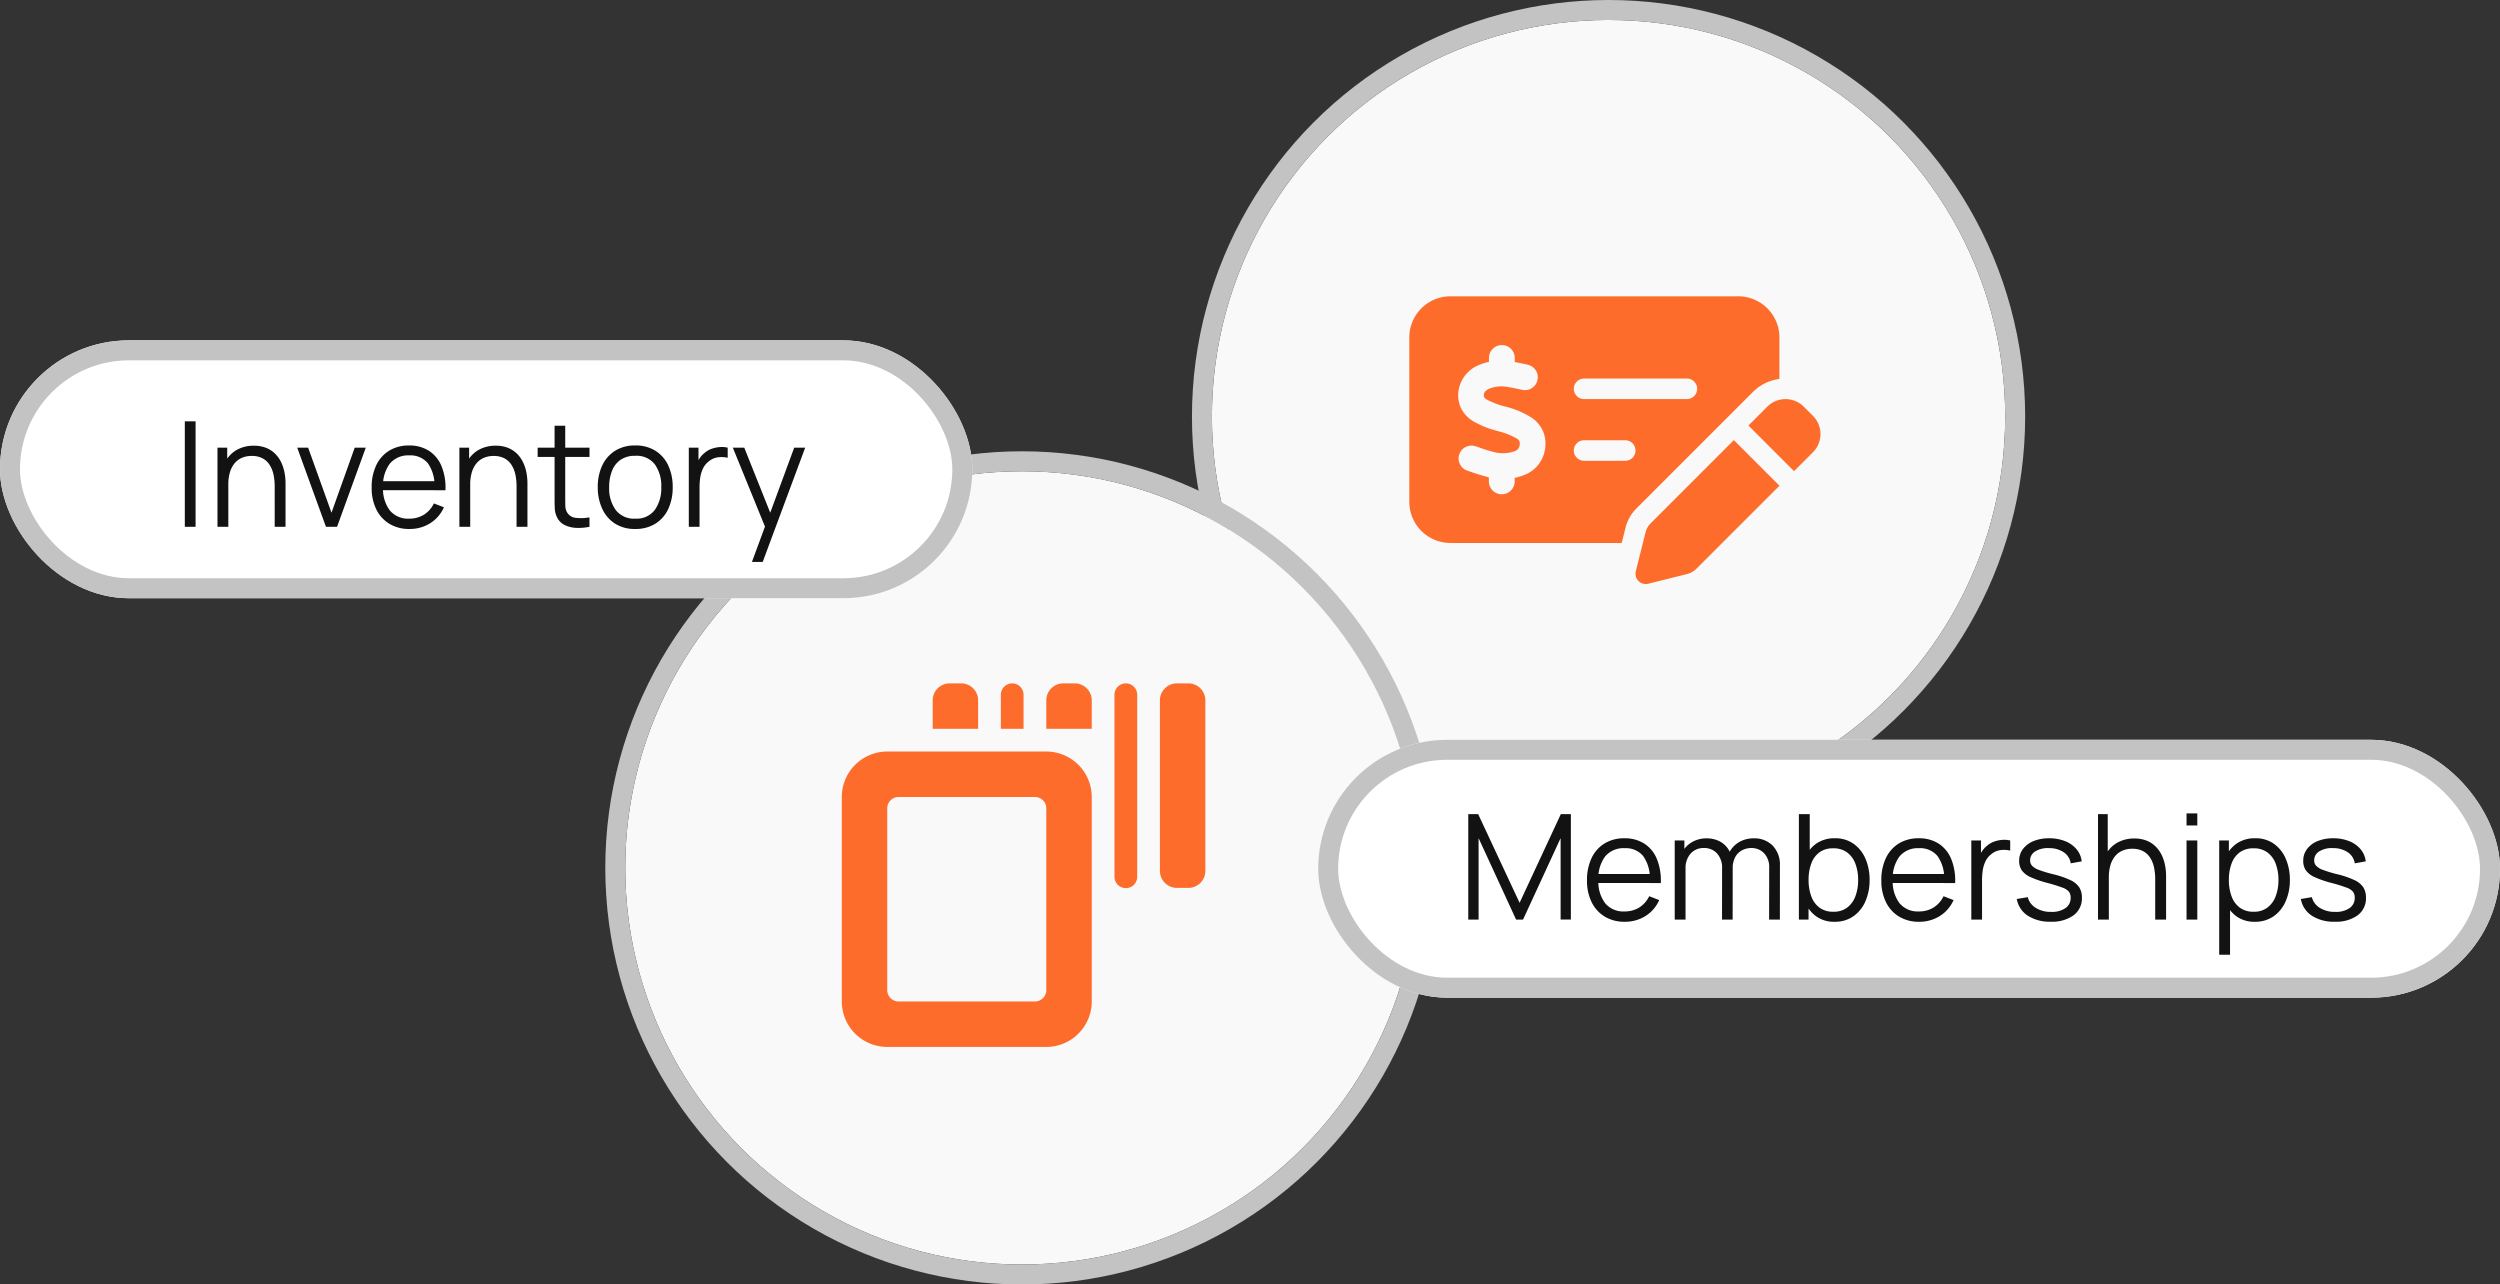
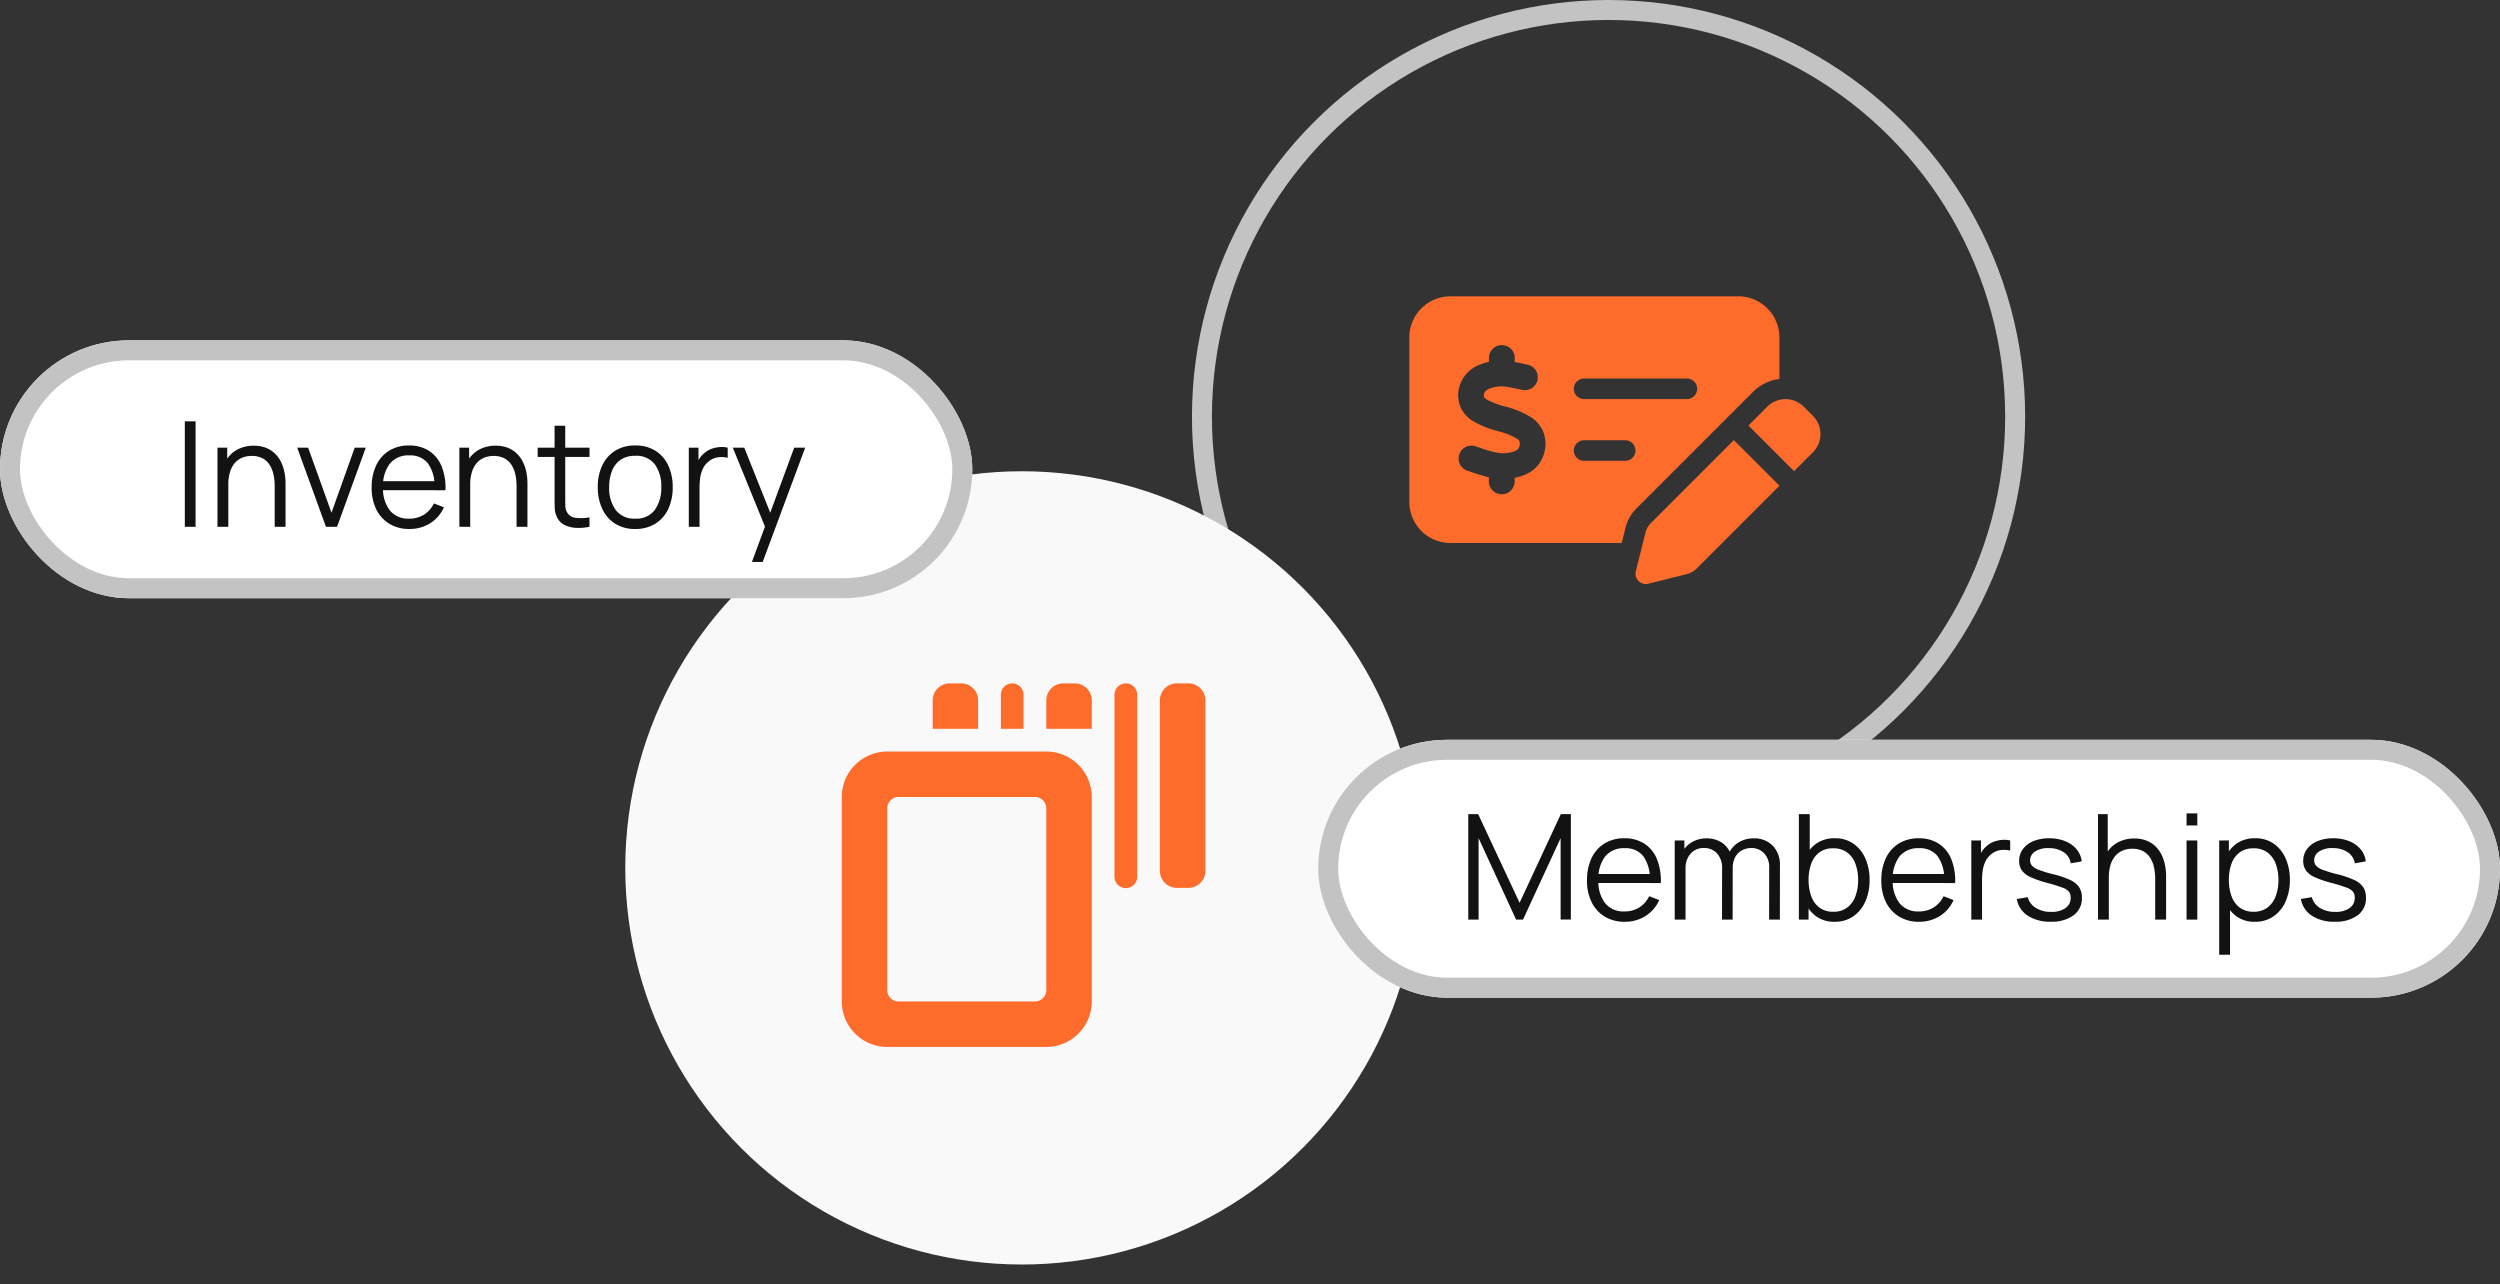
<svg xmlns="http://www.w3.org/2000/svg" width="375.511" height="192.935" viewBox="0 0 375.511 192.935">
  <rect x="0" y="0" width="375.511" height="192.935" fill="#333333" stroke="none" />
  <g id="wrap-assetmanagement" transform="translate(-310 -4338.876)">
    <g id="Ellipse_1" data-name="Ellipse 1" transform="translate(492.037 4341.876)" fill="#f9f9f9" stroke="#c3c3c3" stroke-width="3">
-       <ellipse cx="59.575" cy="59.575" rx="59.575" ry="59.575" stroke="none" />
      <ellipse cx="59.575" cy="59.575" rx="61.075" ry="61.075" fill="none" />
    </g>
    <g id="Group_10233" data-name="Group 10233" transform="translate(521.685 4383.383)">
      <path id="Path_21542" data-name="Path 21542" d="M0-12.573A6.182,6.182,0,0,1,6.177-18.75H49.414a6.182,6.182,0,0,1,6.177,6.177v6.235a6.857,6.857,0,0,0-4,1.978L34.1,13.128a6.176,6.176,0,0,0-1.621,2.866L31.9,18.3H6.177A6.182,6.182,0,0,1,0,12.124ZM24.707,4.413a1.549,1.549,0,0,0,1.544,1.544h6.177a1.544,1.544,0,0,0,0-3.088H26.251A1.549,1.549,0,0,0,24.707,4.413ZM26.251-6.4a1.549,1.549,0,0,0-1.544,1.544,1.549,1.549,0,0,0,1.544,1.544H41.693a1.549,1.549,0,0,0,1.544-1.544A1.549,1.549,0,0,0,41.693-6.4ZM13.9-11.425a1.94,1.94,0,0,0-1.94,1.94v.579a7.919,7.919,0,0,0-1.535.492,4.975,4.975,0,0,0-3,3.638,4.607,4.607,0,0,0,.328,2.8A4.777,4.777,0,0,0,9.42-.094,13.753,13.753,0,0,0,13.145,1.45l.212.068a10.2,10.2,0,0,1,2.828,1.129.945.945,0,0,1,.357.386,1.166,1.166,0,0,1,.019.647,1.1,1.1,0,0,1-.772.849,5.276,5.276,0,0,1-2.78.183,19.993,19.993,0,0,1-2.529-.762c-.212-.068-.415-.145-.618-.2A1.932,1.932,0,0,0,8.647,7.414c.116.039.261.087.425.145.762.261,1.959.666,2.876.878v.608a1.94,1.94,0,1,0,3.88,0V8.514a7.133,7.133,0,0,0,1.486-.444,4.913,4.913,0,0,0,3.05-3.735,4.866,4.866,0,0,0-.29-2.837A4.841,4.841,0,0,0,18.443-.48a13.469,13.469,0,0,0-3.9-1.679l-.077-.019a11.867,11.867,0,0,1-2.886-1.1.944.944,0,0,1-.347-.338c-.019-.029-.068-.154-.01-.483.029-.183.183-.5.791-.782a5,5,0,0,1,2.76-.251c.415.068,1.728.318,2.094.415a1.937,1.937,0,0,0,2.365-1.37,1.929,1.929,0,0,0-1.37-2.365c-.425-.116-1.39-.309-2.027-.425v-.608a1.94,1.94,0,0,0-1.94-1.94ZM59.239-2.179l1.39,1.39a3.868,3.868,0,0,1,0,5.463L57.791,7.511,50.939.658l2.837-2.837a3.868,3.868,0,0,1,5.463,0Zm-22.96,17.5L48.748,2.849,55.6,9.7,43.131,22.161a3.056,3.056,0,0,1-1.438.811l-5.8,1.448a1.543,1.543,0,0,1-1.872-1.872l1.448-5.8a3.1,3.1,0,0,1,.811-1.438Z" transform="translate(0 18.75)" fill="#fe6c2b" />
    </g>
    <g id="Ellipse_1-2" data-name="Ellipse 1" transform="translate(403.918 4409.662)" fill="#f9f9f9" stroke="#c3c3c3" stroke-width="3">
      <ellipse cx="59.575" cy="59.575" rx="59.575" ry="59.575" stroke="none" />
-       <ellipse cx="59.575" cy="59.575" rx="61.075" ry="61.075" fill="none" />
    </g>
    <path id="Path_21559" data-name="Path 21559" d="M16.212-25.375h1.707a2.554,2.554,0,0,1,2.56,2.56v4.266H13.652v-4.266A2.554,2.554,0,0,1,16.212-25.375ZM0-8.31a6.832,6.832,0,0,1,6.826-6.826H30.718A6.832,6.832,0,0,1,37.544-8.31V22.408a6.832,6.832,0,0,1-6.826,6.826H6.826A6.832,6.832,0,0,1,0,22.408ZM6.826-6.6V20.7a1.712,1.712,0,0,0,1.707,1.707H29.011A1.712,1.712,0,0,0,30.718,20.7V-6.6A1.712,1.712,0,0,0,29.011-8.31H8.533A1.712,1.712,0,0,0,6.826-6.6ZM30.718-22.815a2.554,2.554,0,0,1,2.56-2.56h1.707a2.554,2.554,0,0,1,2.56,2.56v4.266H30.718Zm-5.12-2.56A1.712,1.712,0,0,1,27.3-23.668v5.12H23.892v-5.12A1.712,1.712,0,0,1,25.6-25.375Zm15.359,1.707a1.712,1.712,0,0,1,1.707-1.707,1.712,1.712,0,0,1,1.707,1.707v27.3a1.707,1.707,0,1,1-3.413,0Zm9.386-1.707h1.707a2.554,2.554,0,0,1,2.56,2.56v25.6a2.554,2.554,0,0,1-2.56,2.56H50.343a2.554,2.554,0,0,1-2.56-2.56v-25.6A2.554,2.554,0,0,1,50.343-25.375Z" transform="translate(436.441 4466.896)" fill="#fe6c2b" />
    <g id="Rectangle_9270" data-name="Rectangle 9270" transform="translate(310 4390)" fill="#fff" stroke="#c3c3c3" stroke-width="3">
      <rect width="146.043" height="38.73" rx="19.365" stroke="none" />
      <rect x="1.5" y="1.5" width="143.043" height="35.73" rx="17.865" fill="none" />
    </g>
    <g id="Rectangle_9284" data-name="Rectangle 9284" transform="translate(508 4450)" fill="#fff" stroke="#c3c3c3" stroke-width="3">
      <rect width="177.511" height="38.73" rx="19.365" stroke="none" />
      <rect x="1.5" y="1.5" width="174.511" height="35.73" rx="17.865" fill="none" />
    </g>
    <path id="Path_21615" data-name="Path 21615" d="M1.76,0V-15.84H3.377V0Zm13.5,0V-6.061a8.29,8.29,0,0,0-.187-1.82,4.312,4.312,0,0,0-.6-1.452A2.834,2.834,0,0,0,13.4-10.3a3.405,3.405,0,0,0-1.59-.341,3.627,3.627,0,0,0-1.512.3,2.955,2.955,0,0,0-1.1.852A3.849,3.849,0,0,0,8.525-8.14a6.449,6.449,0,0,0-.231,1.8L7.15-6.589a6.671,6.671,0,0,1,.638-3.069,4.421,4.421,0,0,1,1.76-1.881,5.115,5.115,0,0,1,2.574-.638,4.852,4.852,0,0,1,1.865.33,4.064,4.064,0,0,1,1.353.891,4.611,4.611,0,0,1,.9,1.282,6.324,6.324,0,0,1,.495,1.529,8.6,8.6,0,0,1,.154,1.612V0ZM6.666,0V-11.88H8.129v2.926h.165V0ZM22.957,0,18.645-11.88h1.639l3.509,9.768L27.28-11.88h1.661L24.629,0ZM35.508.33A5.693,5.693,0,0,1,32.5-.44a5.214,5.214,0,0,1-1.975-2.167,7.2,7.2,0,0,1-.7-3.278,7.6,7.6,0,0,1,.693-3.366,5.138,5.138,0,0,1,1.952-2.189,5.592,5.592,0,0,1,2.976-.77,5.388,5.388,0,0,1,3,.809,5,5,0,0,1,1.881,2.316,8.6,8.6,0,0,1,.583,3.6h-1.65v-.572a5.632,5.632,0,0,0-1-3.487,3.362,3.362,0,0,0-2.778-1.177,3.57,3.57,0,0,0-2.931,1.243A5.458,5.458,0,0,0,31.537-5.94a5.339,5.339,0,0,0,1.017,3.482,3.527,3.527,0,0,0,2.888,1.237,4.148,4.148,0,0,0,2.228-.589,4.053,4.053,0,0,0,1.5-1.7l1.507.583A5.366,5.366,0,0,1,38.6-.522,5.738,5.738,0,0,1,35.508.33ZM30.965-5.489V-6.842H40.04v1.353ZM51.59,0V-6.061a8.29,8.29,0,0,0-.187-1.82,4.313,4.313,0,0,0-.6-1.452,2.834,2.834,0,0,0-1.067-.962,3.405,3.405,0,0,0-1.59-.341,3.627,3.627,0,0,0-1.513.3,2.955,2.955,0,0,0-1.1.852,3.849,3.849,0,0,0-.676,1.347,6.449,6.449,0,0,0-.231,1.8l-1.144-.253a6.671,6.671,0,0,1,.638-3.069,4.421,4.421,0,0,1,1.76-1.881,5.115,5.115,0,0,1,2.574-.638,4.852,4.852,0,0,1,1.864.33,4.064,4.064,0,0,1,1.353.891,4.611,4.611,0,0,1,.9,1.282,6.325,6.325,0,0,1,.5,1.529,8.6,8.6,0,0,1,.154,1.612V0ZM43,0V-11.88h1.463v2.926h.165V0ZM62.546,0a7.887,7.887,0,0,1-1.974.165,4.362,4.362,0,0,1-1.738-.418,2.5,2.5,0,0,1-1.161-1.166,3.363,3.363,0,0,1-.346-1.336Q57.3-3.432,57.3-4.3V-15.18H58.9V-4.367q0,.748.016,1.249a1.966,1.966,0,0,0,.226.885,1.658,1.658,0,0,0,1.259.88,6.733,6.733,0,0,0,2.139-.066ZM54.758-10.494V-11.88h7.788v1.386ZM69.41.33a5.492,5.492,0,0,1-3.025-.8A5.225,5.225,0,0,1,64.46-2.7a7.532,7.532,0,0,1-.671-3.256,7.437,7.437,0,0,1,.682-3.278,5.189,5.189,0,0,1,1.941-2.194,5.544,5.544,0,0,1,3-.787,5.569,5.569,0,0,1,3.041.8A5.146,5.146,0,0,1,74.377-9.2a7.548,7.548,0,0,1,.665,3.25,7.577,7.577,0,0,1-.671,3.284A5.134,5.134,0,0,1,72.435-.462,5.585,5.585,0,0,1,69.41.33Zm0-1.551a3.421,3.421,0,0,0,2.948-1.315,5.618,5.618,0,0,0,.968-3.416,5.521,5.521,0,0,0-.974-3.432,3.467,3.467,0,0,0-2.942-1.276,3.762,3.762,0,0,0-2.195.6A3.577,3.577,0,0,0,65.928-8.4,6.57,6.57,0,0,0,65.5-5.951a5.508,5.508,0,0,0,.99,3.438A3.445,3.445,0,0,0,69.41-1.221ZM77.462,0V-11.88h1.452v2.86l-.286-.374a4.191,4.191,0,0,1,.517-.974,3.407,3.407,0,0,1,.693-.731,3.207,3.207,0,0,1,1.078-.622,4.628,4.628,0,0,1,1.243-.253,3.7,3.7,0,0,1,1.144.094v1.518a3.923,3.923,0,0,0-1.419-.077,2.7,2.7,0,0,0-1.419.616,2.963,2.963,0,0,0-.891,1.105,4.793,4.793,0,0,0-.4,1.364,10.455,10.455,0,0,0-.1,1.424V0Zm9.482,5.28,2.3-6.237L89.276.891l-5.2-12.771h1.716L90.057-1.2h-.7L93.291-11.88h1.65L88.561,5.28Z" transform="translate(336 4418)" fill="#121212" />
    <path id="Path_21614" data-name="Path 21614" d="M1.54,0V-15.84H3.025L9.251-2.519,15.444-15.84h1.507V-.011h-1.54V-12.232L9.768,0H8.723L3.091-12.232V0ZM25.058.33a5.693,5.693,0,0,1-3.008-.77,5.214,5.214,0,0,1-1.975-2.167,7.2,7.2,0,0,1-.7-3.278,7.6,7.6,0,0,1,.693-3.366,5.138,5.138,0,0,1,1.952-2.189,5.592,5.592,0,0,1,2.976-.77,5.388,5.388,0,0,1,3,.809,5,5,0,0,1,1.881,2.316,8.6,8.6,0,0,1,.583,3.6h-1.65v-.572a5.632,5.632,0,0,0-1-3.487,3.362,3.362,0,0,0-2.778-1.177A3.57,3.57,0,0,0,22.1-9.482,5.458,5.458,0,0,0,21.087-5.94,5.339,5.339,0,0,0,22.1-2.458a3.527,3.527,0,0,0,2.888,1.237,4.148,4.148,0,0,0,2.227-.589,4.053,4.053,0,0,0,1.5-1.7l1.507.583a5.366,5.366,0,0,1-2.074,2.4A5.738,5.738,0,0,1,25.058.33ZM20.515-5.489V-6.842H29.59v1.353ZM46.728,0l.011-7.8a2.97,2.97,0,0,0-.764-2.161,2.592,2.592,0,0,0-1.942-.786,2.979,2.979,0,0,0-1.309.308,2.492,2.492,0,0,0-1.05.99,3.41,3.41,0,0,0-.412,1.782L40.3-7.942a4.277,4.277,0,0,1,.5-2.233,3.815,3.815,0,0,1,1.474-1.491,4.237,4.237,0,0,1,2.129-.533,3.827,3.827,0,0,1,2.871,1.105,4.094,4.094,0,0,1,1.078,2.986L48.345,0ZM32.549,0V-11.88H34v2.926h.176V0Zm7.106,0,.011-7.689a3.18,3.18,0,0,0-.754-2.238,2.569,2.569,0,0,0-1.985-.819,2.554,2.554,0,0,0-1.991.841,3.215,3.215,0,0,0-.759,2.239l-.968-.528a3.94,3.94,0,0,1,.539-2.052,3.889,3.889,0,0,1,1.474-1.43,4.277,4.277,0,0,1,2.123-.523,4.14,4.14,0,0,1,2.019.484,3.455,3.455,0,0,1,1.391,1.408,4.613,4.613,0,0,1,.506,2.244L41.25,0Zm16.9.33A4.56,4.56,0,0,1,53.779-.5a5.132,5.132,0,0,1-1.716-2.255,8.367,8.367,0,0,1-.583-3.2,8.307,8.307,0,0,1,.588-3.217A5.035,5.035,0,0,1,53.8-11.4a4.732,4.732,0,0,1,2.816-.814,4.712,4.712,0,0,1,2.794.825A5.267,5.267,0,0,1,61.2-9.141a7.872,7.872,0,0,1,.622,3.19,7.841,7.841,0,0,1-.627,3.2,5.312,5.312,0,0,1-1.8,2.25A4.8,4.8,0,0,1,56.551.33ZM51.2,0V-15.84h1.628v6.9h-.176V0Zm5.181-1.177A3.319,3.319,0,0,0,58.454-1.8a3.775,3.775,0,0,0,1.237-1.71A6.806,6.806,0,0,0,60.1-5.951a6.809,6.809,0,0,0-.407-2.42,3.725,3.725,0,0,0-1.237-1.705,3.4,3.4,0,0,0-2.107-.627,3.379,3.379,0,0,0-2.062.605A3.619,3.619,0,0,0,53.064-8.42a6.933,6.933,0,0,0-.407,2.469,6.956,6.956,0,0,0,.407,2.459,3.668,3.668,0,0,0,1.232,1.7A3.4,3.4,0,0,0,56.386-1.177ZM69.267.33a5.693,5.693,0,0,1-3.008-.77,5.214,5.214,0,0,1-1.974-2.167,7.2,7.2,0,0,1-.7-3.278,7.6,7.6,0,0,1,.693-3.366,5.138,5.138,0,0,1,1.952-2.189,5.592,5.592,0,0,1,2.976-.77,5.388,5.388,0,0,1,3,.809,5,5,0,0,1,1.881,2.316,8.6,8.6,0,0,1,.583,3.6h-1.65v-.572a5.632,5.632,0,0,0-1-3.487,3.362,3.362,0,0,0-2.777-1.177,3.571,3.571,0,0,0-2.932,1.243A5.458,5.458,0,0,0,65.3-5.94a5.339,5.339,0,0,0,1.018,3.482A3.527,3.527,0,0,0,69.2-1.221a4.148,4.148,0,0,0,2.227-.589,4.053,4.053,0,0,0,1.5-1.7l1.507.583a5.366,5.366,0,0,1-2.074,2.4A5.738,5.738,0,0,1,69.267.33ZM64.724-5.489V-6.842H73.8v1.353ZM77.1,0V-11.88h1.452v2.86l-.286-.374a4.191,4.191,0,0,1,.517-.974,3.407,3.407,0,0,1,.693-.731,3.207,3.207,0,0,1,1.078-.622,4.628,4.628,0,0,1,1.243-.253,3.7,3.7,0,0,1,1.144.094v1.518a3.923,3.923,0,0,0-1.419-.077,2.7,2.7,0,0,0-1.419.616,2.963,2.963,0,0,0-.891,1.105,4.793,4.793,0,0,0-.4,1.364,10.455,10.455,0,0,0-.1,1.424V0ZM89.023.319a6.058,6.058,0,0,1-3.437-.9A3.754,3.754,0,0,1,83.93-3.091l1.65-.275a2.663,2.663,0,0,0,1.2,1.611,4.245,4.245,0,0,0,2.326.6,3.569,3.569,0,0,0,2.134-.566,1.808,1.808,0,0,0,.781-1.546,1.507,1.507,0,0,0-.247-.9,2.227,2.227,0,0,0-1.007-.643,23.506,23.506,0,0,0-2.266-.7,15.3,15.3,0,0,1-2.53-.88,3.158,3.158,0,0,1-1.3-1.018,2.491,2.491,0,0,1-.385-1.413,2.884,2.884,0,0,1,.572-1.777,3.714,3.714,0,0,1,1.584-1.188A6.062,6.062,0,0,1,88.8-12.21a6.3,6.3,0,0,1,2.4.434,4.284,4.284,0,0,1,1.711,1.216,3.4,3.4,0,0,1,.77,1.815l-1.65.3A2.4,2.4,0,0,0,91-10.1a3.9,3.9,0,0,0-2.216-.632,3.557,3.557,0,0,0-2.057.479A1.554,1.554,0,0,0,85.932-8.9a1.2,1.2,0,0,0,.286.809,2.654,2.654,0,0,0,1.039.633,18.575,18.575,0,0,0,2.151.649,13.573,13.573,0,0,1,2.574.88A3.186,3.186,0,0,1,93.313-4.84a2.85,2.85,0,0,1,.4,1.551A3.157,3.157,0,0,1,92.461-.643,5.5,5.5,0,0,1,89.023.319ZM104.72,0V-6.061a8.29,8.29,0,0,0-.187-1.82,4.312,4.312,0,0,0-.6-1.452,2.834,2.834,0,0,0-1.067-.962,3.405,3.405,0,0,0-1.59-.341,3.627,3.627,0,0,0-1.513.3,2.955,2.955,0,0,0-1.1.852,3.849,3.849,0,0,0-.676,1.347,6.449,6.449,0,0,0-.231,1.8l-1.144-.253a6.671,6.671,0,0,1,.638-3.069,4.421,4.421,0,0,1,1.76-1.881,5.115,5.115,0,0,1,2.574-.638,4.852,4.852,0,0,1,1.865.33,4.064,4.064,0,0,1,1.353.891,4.61,4.61,0,0,1,.9,1.282,6.325,6.325,0,0,1,.5,1.529,8.6,8.6,0,0,1,.154,1.612V0ZM96.129,0V-15.84h1.463V-6.9h.165V0Zm13.3-14.135V-15.95h1.617v1.815Zm0,14.135V-11.88h1.617V0ZM119.68.33a4.56,4.56,0,0,1-2.772-.83,5.132,5.132,0,0,1-1.716-2.255,8.367,8.367,0,0,1-.583-3.2,8.307,8.307,0,0,1,.589-3.217A5.035,5.035,0,0,1,116.93-11.4a4.732,4.732,0,0,1,2.816-.814,4.712,4.712,0,0,1,2.794.825,5.267,5.267,0,0,1,1.787,2.244,7.872,7.872,0,0,1,.621,3.19,7.841,7.841,0,0,1-.627,3.2,5.312,5.312,0,0,1-1.8,2.25A4.8,4.8,0,0,1,119.68.33Zm-5.346,4.95V-11.88h1.452v8.943h.176V5.28Zm5.181-6.457a3.319,3.319,0,0,0,2.068-.627,3.775,3.775,0,0,0,1.238-1.71,6.806,6.806,0,0,0,.412-2.437,6.809,6.809,0,0,0-.407-2.42,3.725,3.725,0,0,0-1.238-1.705,3.4,3.4,0,0,0-2.106-.627,3.379,3.379,0,0,0-2.062.605,3.618,3.618,0,0,0-1.227,1.677,6.933,6.933,0,0,0-.407,2.469,6.956,6.956,0,0,0,.407,2.459,3.668,3.668,0,0,0,1.232,1.7A3.4,3.4,0,0,0,119.515-1.177Zm12.177,1.5a6.058,6.058,0,0,1-3.437-.9A3.754,3.754,0,0,1,126.6-3.091l1.65-.275a2.663,2.663,0,0,0,1.2,1.611,4.245,4.245,0,0,0,2.326.6,3.569,3.569,0,0,0,2.134-.566,1.808,1.808,0,0,0,.781-1.546,1.507,1.507,0,0,0-.247-.9,2.227,2.227,0,0,0-1.007-.643,23.5,23.5,0,0,0-2.266-.7,15.3,15.3,0,0,1-2.53-.88,3.158,3.158,0,0,1-1.3-1.018,2.491,2.491,0,0,1-.385-1.413,2.884,2.884,0,0,1,.572-1.777,3.714,3.714,0,0,1,1.584-1.188,6.062,6.062,0,0,1,2.354-.424,6.3,6.3,0,0,1,2.4.434,4.284,4.284,0,0,1,1.71,1.216,3.4,3.4,0,0,1,.77,1.815l-1.65.3a2.4,2.4,0,0,0-1.039-1.656,3.9,3.9,0,0,0-2.217-.632,3.556,3.556,0,0,0-2.057.479A1.554,1.554,0,0,0,128.6-8.9a1.2,1.2,0,0,0,.286.809,2.654,2.654,0,0,0,1.039.633,18.575,18.575,0,0,0,2.15.649,13.573,13.573,0,0,1,2.574.88,3.186,3.186,0,0,1,1.331,1.089,2.85,2.85,0,0,1,.4,1.551A3.157,3.157,0,0,1,135.13-.643,5.5,5.5,0,0,1,131.692.319Z" transform="translate(529 4477)" fill="#121212" />
  </g>
</svg>